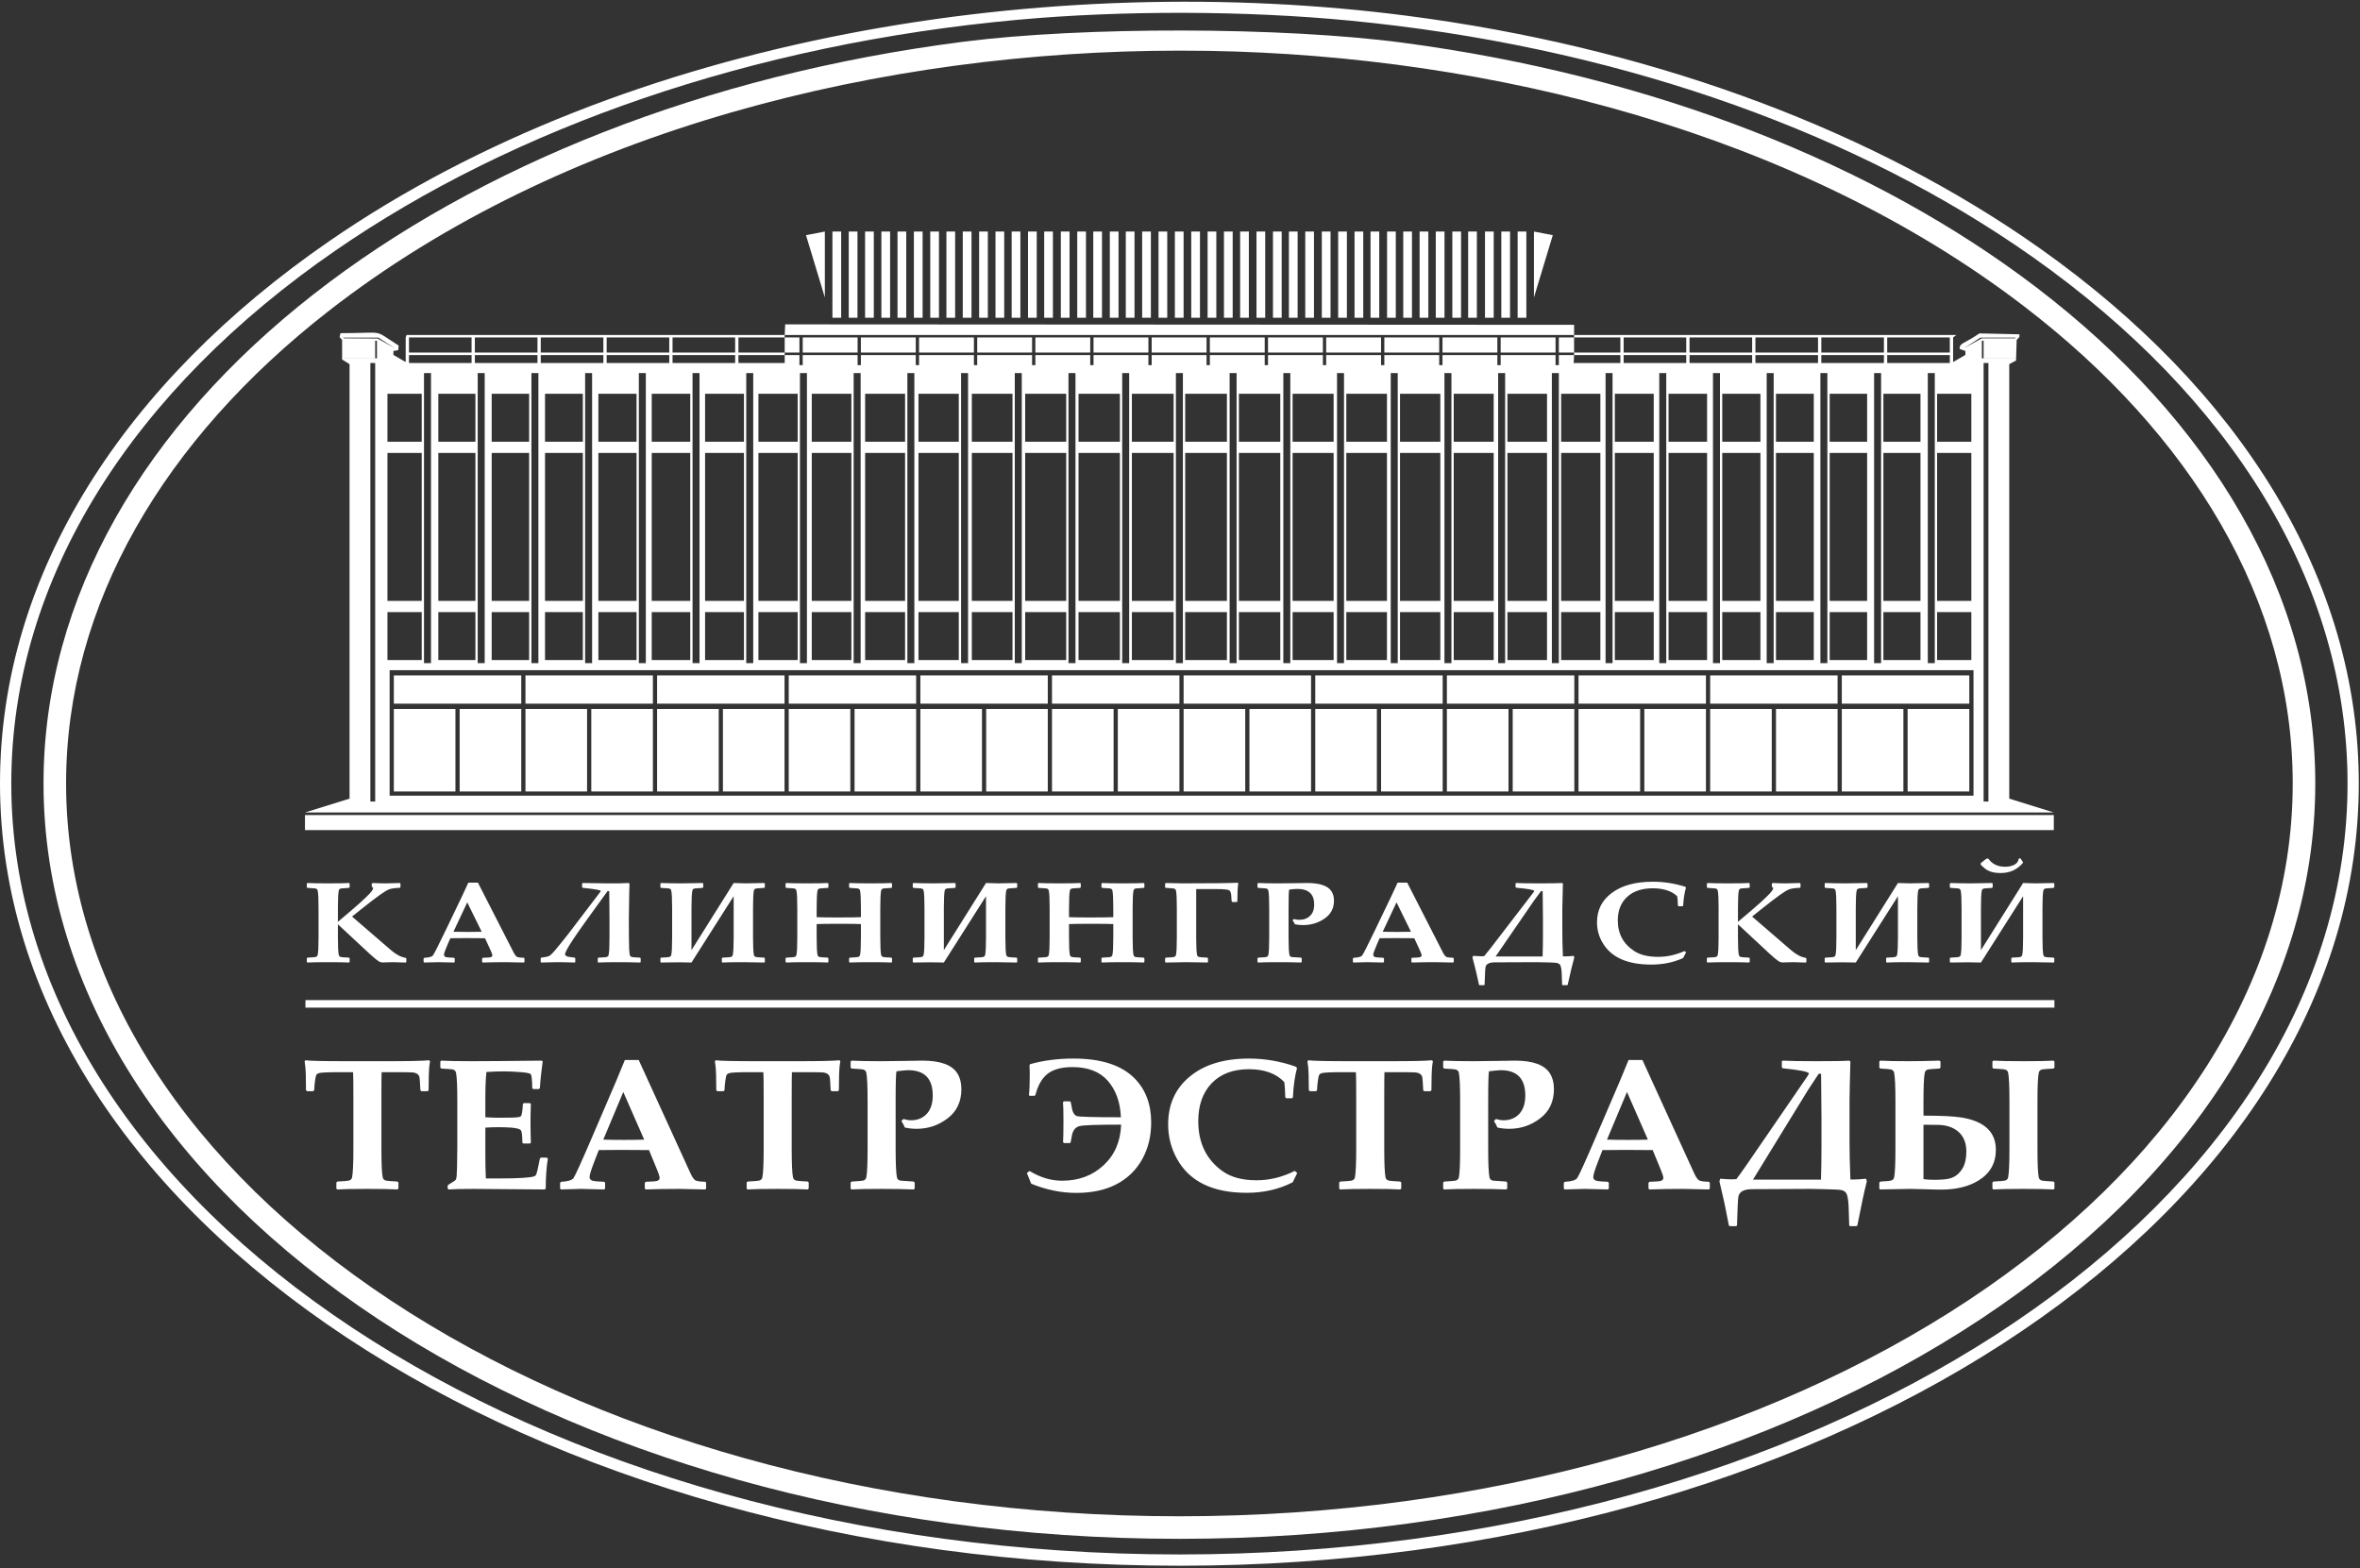
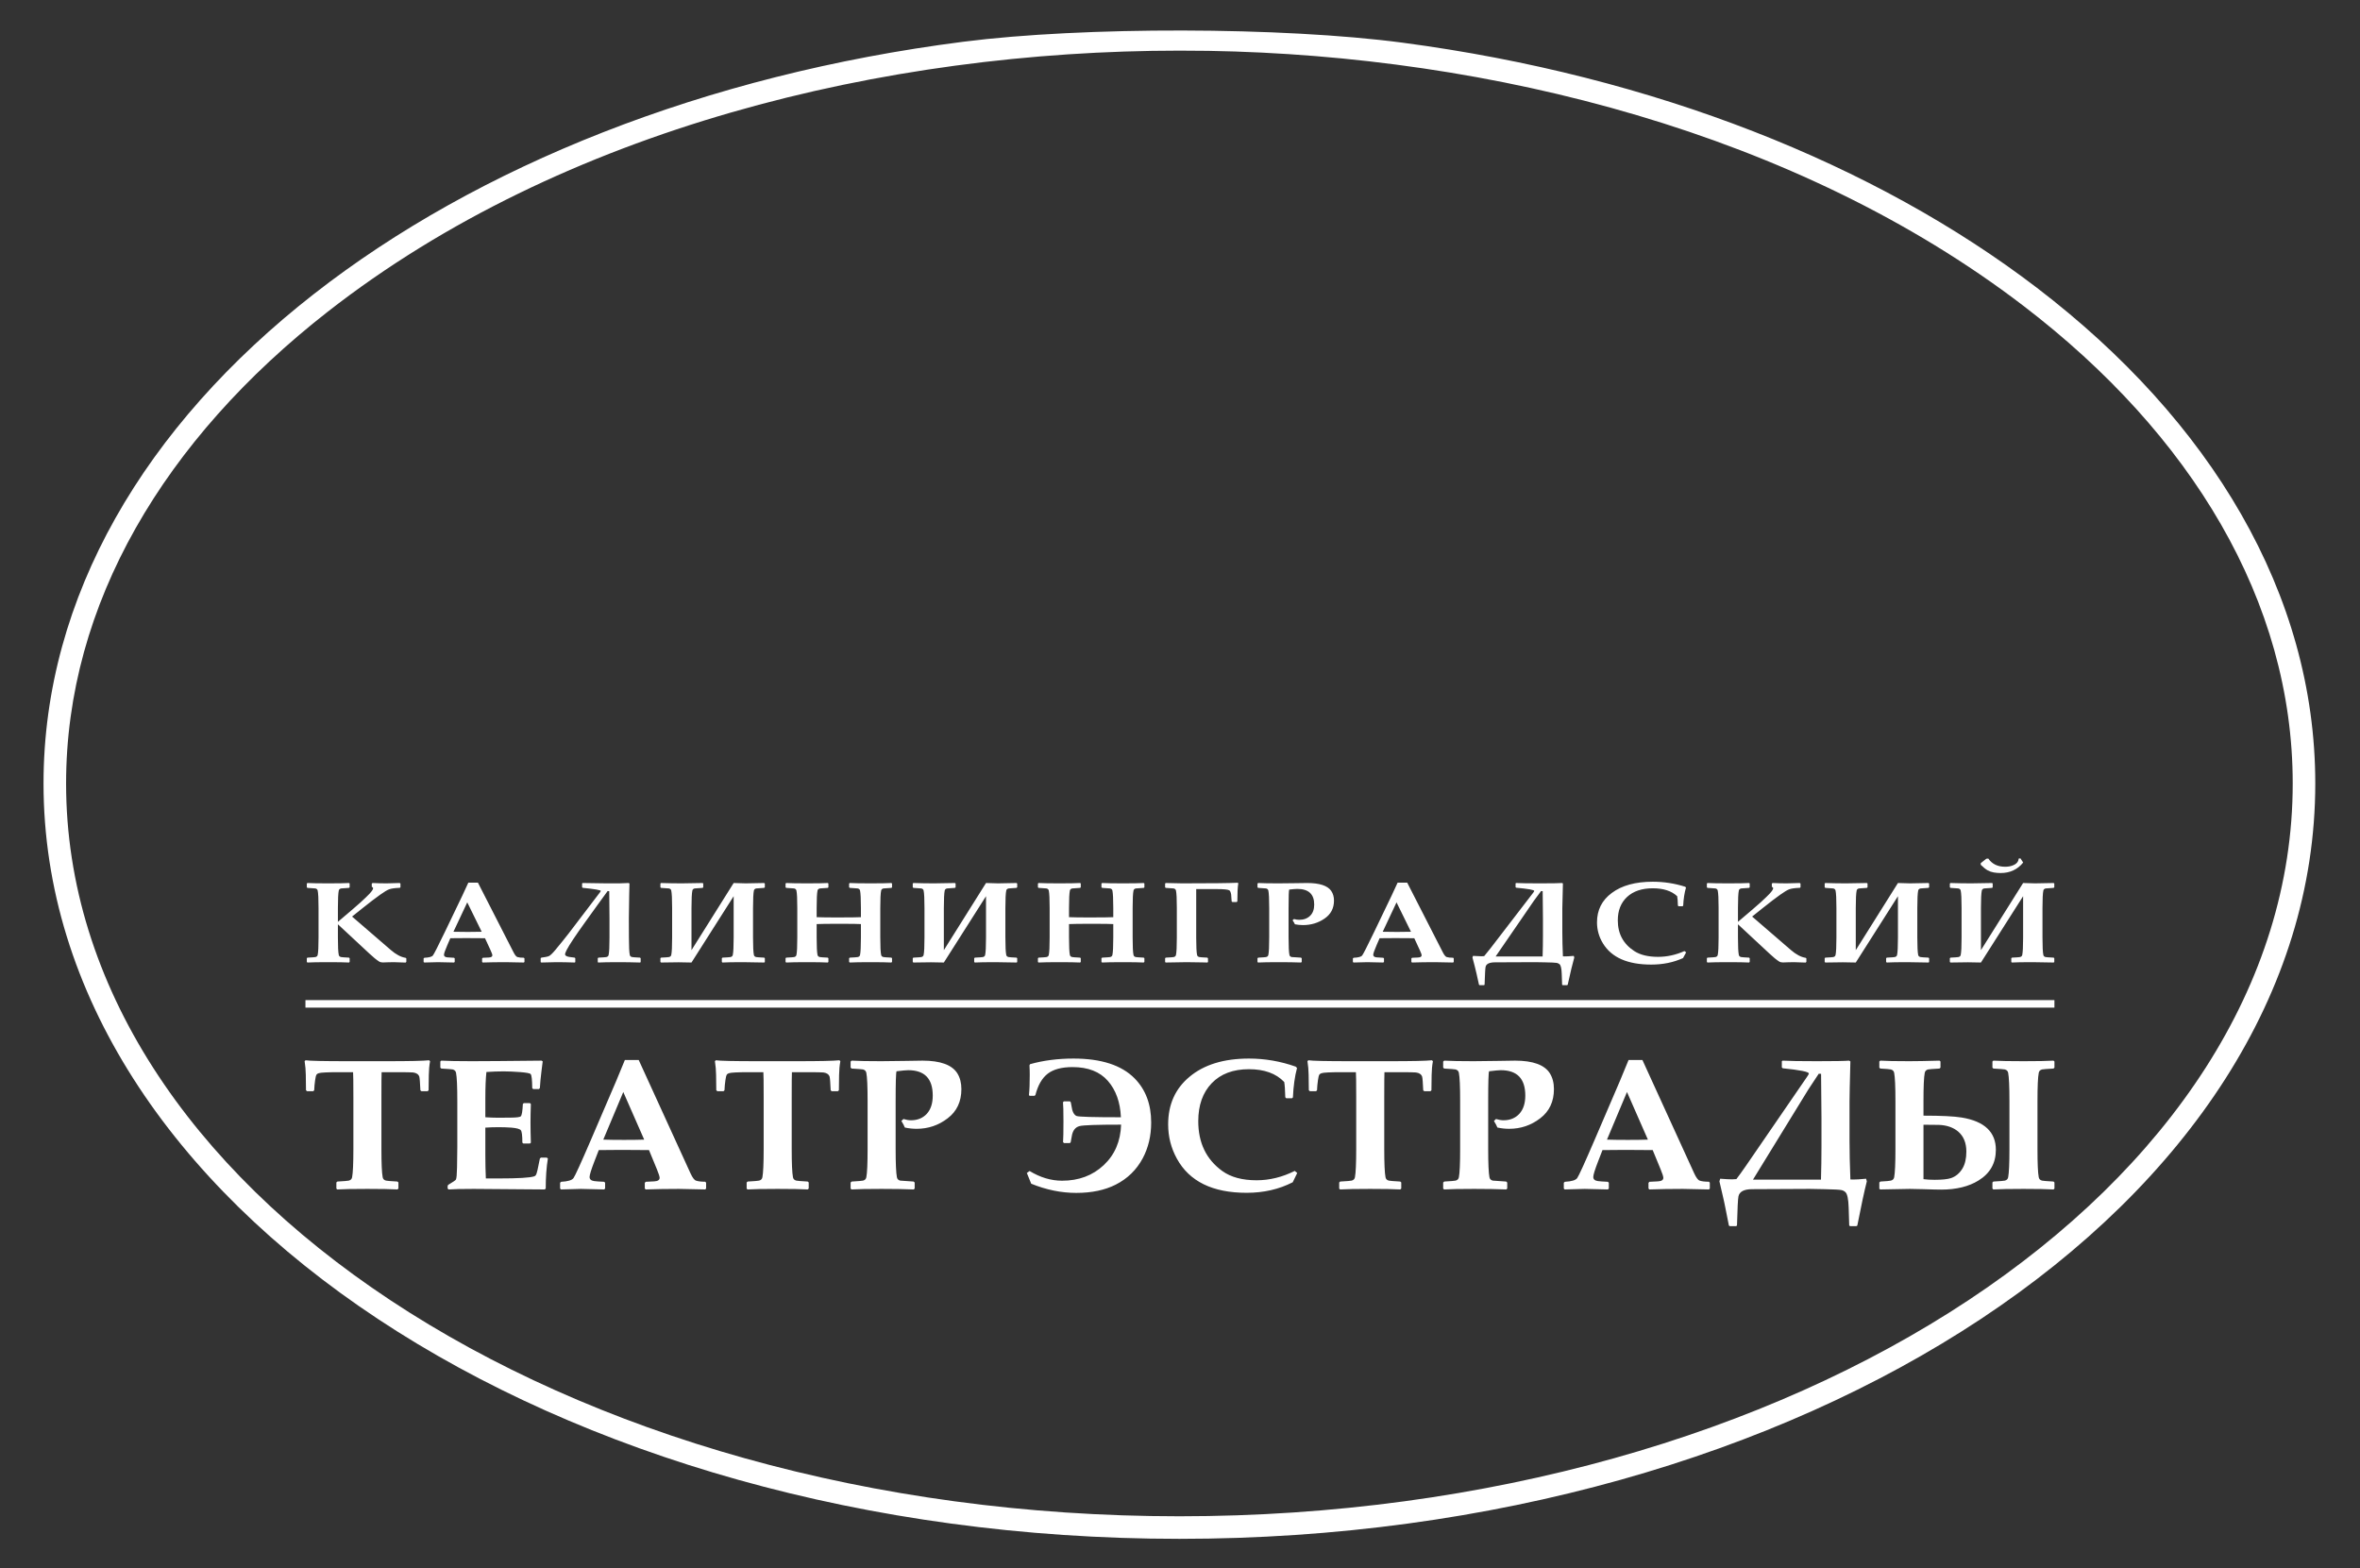
<svg xmlns="http://www.w3.org/2000/svg" width="593" height="394" viewBox="0 0 593 394" fill="none">
  <rect x="0" y="0" width="593" height="394" fill="#333333" stroke="none" />
  <path d="M352.451 10.729C415.594 19.086 471.233 41.28 511.848 72.339C555.409 105.653 581.763 149.175 581.763 196.859C581.763 249.499 549.648 297.069 497.724 331.424C446.143 365.553 374.942 386.662 296.35 386.662C217.758 386.662 146.557 365.553 94.975 331.424C43.052 297.069 10.937 249.499 10.937 196.859C10.937 149.906 36.493 106.986 78.872 73.874C120.031 41.716 177.116 18.8 242.016 10.494C272.126 6.646 322.202 6.73 352.451 10.729ZM303.665 12.777C301.65 12.743 299.211 12.725 296.35 12.725C222.421 12.725 141.296 32.27 82.35 78.325C41.337 110.368 16.606 151.745 16.606 196.859C16.606 247.478 47.748 293.394 98.098 326.707C148.79 360.247 218.879 380.993 296.35 380.993C373.82 380.993 443.91 360.247 494.602 326.707C544.952 293.394 576.094 247.478 576.094 196.859C576.094 151.044 550.584 109.082 508.415 76.835C451.547 33.345 374.588 13.974 303.665 12.777Z" fill="white" />
-   <path d="M255.863 4.959C188.81 11.067 128.989 32.137 84.35 62.909C33.864 97.71 2.835 144.913 2.835 196.859C2.835 250.241 35.603 298.613 88.582 333.667C141.732 368.833 215.187 390.585 296.35 390.585C376.267 390.585 448.715 369.494 501.662 335.273C554.57 301.077 587.972 253.784 589.792 201.385C589.818 200.611 589.839 199.856 589.851 199.125C589.861 198.58 589.866 197.828 589.866 196.859C589.866 195.939 589.861 195.245 589.854 194.779V194.773C589.844 194.106 589.827 193.411 589.804 192.692C588.173 141.706 556.64 95.533 506.318 61.525C462.426 31.861 404.268 11.461 339.174 5.178C312.819 2.634 281.918 2.587 255.863 4.959ZM353.714 3.982C413.519 11.756 466.877 31.452 507.902 59.178C558.965 93.686 590.965 140.649 592.627 192.603C592.649 193.286 592.666 193.996 592.678 194.734C592.692 195.667 592.7 196.376 592.7 196.859C592.7 197.418 592.691 198.193 592.675 199.17C592.661 199.961 592.64 200.729 592.615 201.474C590.761 254.863 556.868 302.959 503.19 337.653C449.808 372.156 376.818 393.419 296.35 393.419C214.626 393.419 140.615 371.486 87.021 336.025C33.255 300.451 0 251.251 0 196.859C0 143.925 31.497 95.91 82.744 60.584C157.793 8.851 264.113 -7.657 353.714 3.982Z" fill="white" />
  <path d="M76.749 251.295H516.218V253.185H76.749V251.295Z" fill="white" />
  <path d="M108.063 266.645C107.861 267.768 107.761 268.937 107.745 270.138L107.694 273.95L107.451 274.184H105.901L105.633 273.974C105.55 272.024 105.457 270.887 105.365 270.551C105.164 269.943 104.645 269.584 103.79 269.475C103.463 269.429 101.922 269.405 99.174 269.405H95.889C95.856 269.943 95.839 272.056 95.839 275.759V288.731C95.839 292.356 95.948 294.71 96.157 295.809C96.241 296.254 96.518 296.534 96.995 296.651C97.238 296.714 98.194 296.792 99.861 296.885L100.112 297.111V298.639L99.861 298.873C98.243 298.78 95.722 298.733 92.303 298.733C88.801 298.733 86.28 298.78 84.746 298.873L84.52 298.663V297.111L84.772 296.885C86.439 296.792 87.394 296.714 87.637 296.651C88.114 296.534 88.391 296.254 88.475 295.809C88.684 294.71 88.793 292.356 88.793 288.731V275.759C88.793 271.994 88.768 269.881 88.717 269.405H85.207C82.283 269.405 80.574 269.491 80.08 269.662C79.82 269.748 79.636 269.865 79.543 269.998C79.393 270.247 79.267 270.73 79.175 271.463C79.058 272.266 78.982 273.101 78.949 273.95L78.706 274.184H77.156L76.888 273.95L76.837 270.044C76.821 268.953 76.728 267.815 76.544 266.645L76.77 266.412C77.734 266.568 81.252 266.645 87.319 266.645H97.263C102.86 266.645 106.379 266.568 107.82 266.412L108.063 266.645ZM137.663 291.101C137.303 293.33 137.127 295.841 137.127 298.639L136.876 298.873L119.038 298.733C116.055 298.733 113.953 298.78 112.73 298.873L112.478 298.639V298L112.604 297.727C113.811 297.01 114.472 296.566 114.564 296.379C114.715 296.09 114.807 295.077 114.841 293.346L114.908 288.224V276.648C114.908 273.022 114.807 270.66 114.59 269.569C114.506 269.124 114.23 268.844 113.76 268.719C113.509 268.664 112.554 268.587 110.887 268.493L110.644 268.267V266.716L110.887 266.505C112.537 266.599 115.092 266.645 118.544 266.645C121.619 266.645 127.467 266.599 136.096 266.505L136.365 266.692L136.046 269.226C135.946 270.029 135.87 270.715 135.82 271.276L135.652 273.404L135.409 273.654H133.985L133.734 273.428C133.717 271.354 133.591 270.177 133.34 269.889C133.164 269.67 132.284 269.507 130.709 269.382C129.125 269.265 127.743 269.202 126.546 269.202C125.121 269.202 123.68 269.257 122.222 269.358C122.046 270.956 121.954 273.178 121.954 276.008V280.733C123.245 280.81 124.291 280.849 125.096 280.849L128.313 280.826C129.821 280.81 130.668 280.701 130.869 280.483C131.128 280.21 131.296 279.181 131.38 277.404L131.623 277.17H133.147L133.39 277.404C133.332 279.103 133.298 280.67 133.298 282.081C133.298 283.625 133.332 285.301 133.39 287.133L133.147 287.335H131.505L131.254 287.109C131.254 285.355 131.128 284.319 130.869 283.991C130.601 283.664 129.813 283.445 128.481 283.336C127.484 283.266 126.42 283.227 125.297 283.227C124.099 283.227 122.985 283.266 121.954 283.336V290.306C121.954 292.301 121.996 294.235 122.08 296.106H125.414C130.198 296.106 133.122 295.934 134.203 295.583C134.387 295.521 134.513 295.435 134.597 295.326C134.756 295.116 134.915 294.663 135.066 293.962L135.652 291.124L135.895 290.875H137.395L137.663 291.101ZM177.426 298.639L177.208 298.873C173.572 298.78 171.385 298.733 170.631 298.733C167.623 298.733 164.825 298.78 162.236 298.873L162.018 298.639V297.205L162.261 296.948L164.398 296.839C165.294 296.792 165.747 296.495 165.747 295.95C165.747 295.63 165.52 294.913 165.059 293.798L163.074 288.98C160.812 288.949 158.508 288.934 156.145 288.934C154.872 288.934 152.978 288.949 150.457 288.98L149.376 291.763C148.555 293.884 148.144 295.209 148.144 295.739C148.144 296.316 148.53 296.659 149.3 296.768C149.728 296.831 150.557 296.893 151.806 296.948L152.048 297.181V298.639L151.806 298.873C148.781 298.78 146.829 298.733 145.966 298.733C145.295 298.733 143.628 298.78 140.981 298.873L140.738 298.663V297.181L141.006 296.948C142.69 296.862 143.729 296.55 144.106 296.012C144.491 295.482 145.941 292.309 148.446 286.494L154.847 271.58C155.324 270.419 156.045 268.68 157.009 266.349H160.494L173.505 294.827C174.007 295.911 174.468 296.519 174.879 296.651C175.415 296.839 176.194 296.932 177.208 296.932L177.426 297.181V298.639ZM161.868 286.353L156.614 274.387L151.588 286.353C152.928 286.4 154.671 286.423 156.815 286.423C158.893 286.423 160.577 286.4 161.868 286.353ZM211.156 266.645C210.955 267.768 210.855 268.937 210.838 270.138L210.788 273.95L210.545 274.184H208.995L208.727 273.974C208.643 272.024 208.551 270.887 208.459 270.551C208.258 269.943 207.738 269.584 206.884 269.475C206.557 269.429 205.015 269.405 202.267 269.405H198.983C198.95 269.943 198.933 272.056 198.933 275.759V288.731C198.933 292.356 199.042 294.71 199.251 295.809C199.335 296.254 199.611 296.534 200.089 296.651C200.332 296.714 201.287 296.792 202.954 296.885L203.205 297.111V298.639L202.954 298.873C201.337 298.78 198.815 298.733 195.397 298.733C191.895 298.733 189.373 298.78 187.84 298.873L187.614 298.663V297.111L187.865 296.885C189.533 296.792 190.487 296.714 190.73 296.651C191.208 296.534 191.485 296.254 191.568 295.809C191.778 294.71 191.887 292.356 191.887 288.731V275.759C191.887 271.994 191.861 269.881 191.811 269.405H188.301C185.377 269.405 183.667 269.491 183.173 269.662C182.913 269.748 182.729 269.865 182.637 269.998C182.486 270.247 182.361 270.73 182.269 271.463C182.151 272.266 182.076 273.101 182.042 273.95L181.799 274.184H180.249L179.981 273.95L179.931 270.044C179.914 268.953 179.822 267.815 179.638 266.645L179.864 266.412C180.828 266.568 184.346 266.645 190.412 266.645H200.357C205.953 266.645 209.473 266.568 210.913 266.412L211.156 266.645ZM241.569 273.654C241.569 276.795 240.422 279.243 238.118 280.997C235.822 282.759 233.225 283.633 230.326 283.633C229.346 283.633 228.357 283.531 227.36 283.313C227.209 282.908 226.925 282.354 226.497 281.668L227.008 281.169C227.703 281.38 228.332 281.489 228.902 281.489C230.552 281.489 231.884 280.943 232.881 279.859C233.878 278.768 234.372 277.24 234.372 275.275C234.372 271.027 232.32 268.906 228.214 268.906C227.72 268.906 226.74 268.992 225.274 269.179C225.123 269.546 225.048 272.032 225.048 276.648V288.731C225.048 292.356 225.156 294.71 225.366 295.809C225.45 296.254 225.726 296.534 226.204 296.651C226.346 296.682 227.469 296.761 229.563 296.885L229.832 297.135V298.639L229.589 298.873C227.352 298.78 224.662 298.733 221.537 298.733C218.018 298.733 215.496 298.78 213.98 298.873L213.737 298.663V297.135L214.005 296.885C215.655 296.792 216.602 296.714 216.854 296.651C217.323 296.534 217.599 296.254 217.683 295.809C217.901 294.71 218.002 292.356 218.002 288.731V276.648C218.002 273.022 217.901 270.66 217.683 269.569C217.599 269.124 217.323 268.844 216.854 268.719C216.602 268.664 215.648 268.587 213.98 268.493L213.737 268.243V266.739L214.005 266.505C215.605 266.599 218.069 266.645 221.395 266.645C222.769 266.645 224.746 266.622 227.335 266.575C229.915 266.529 231.407 266.505 231.8 266.505C236.283 266.505 239.198 267.565 240.539 269.678C241.226 270.777 241.569 272.102 241.569 273.654ZM289.258 282.058C289.258 285.394 288.546 288.396 287.122 291.062C285.572 293.954 283.31 296.153 280.353 297.657C277.613 299.045 274.312 299.739 270.433 299.739C266.671 299.739 262.901 298.967 259.114 297.431L258.016 294.734L258.703 294.235C261.384 295.864 264.107 296.675 266.872 296.675C271.061 296.675 274.547 295.373 277.328 292.769C280.109 290.165 281.567 286.774 281.701 282.588C275.644 282.588 272.159 282.705 271.246 282.954C270.165 283.242 269.519 284.1 269.301 285.535C269.218 286.065 269.134 286.548 269.033 286.993L268.841 287.219H267.366L267.115 286.993C267.182 286.065 267.215 284.311 267.215 281.738C267.215 279.196 267.173 277.607 267.098 276.967L267.316 276.741H268.857L269.058 276.967C269.176 277.607 269.293 278.246 269.427 278.885C269.67 279.719 270.03 280.234 270.508 280.413C271.078 280.631 274.798 280.733 281.651 280.733C281.484 276.944 280.394 273.896 278.375 271.588C276.356 269.281 273.399 268.127 269.502 268.127C266.78 268.127 264.71 268.68 263.278 269.772C261.845 270.871 260.814 272.656 260.169 275.143L259.951 275.346H258.678L258.552 275.12C258.687 273.825 258.745 272.149 258.745 270.091C258.745 269.304 258.728 268.501 258.678 267.698L258.82 267.394C262.18 266.45 265.816 265.983 269.746 265.983C276.7 265.983 281.81 267.643 285.086 270.956C287.868 273.779 289.258 277.474 289.258 282.058ZM325.955 294.734L324.824 297.065C321.372 298.834 317.51 299.715 313.237 299.715C304.691 299.715 298.852 296.854 295.71 291.124C294.252 288.481 293.523 285.605 293.523 282.518C293.523 277.521 295.308 273.545 298.877 270.575C302.53 267.511 307.506 265.983 313.823 265.983C317.837 265.983 321.757 266.661 325.586 268.017L325.905 268.353C325.343 270.458 324.999 272.913 324.874 275.735L324.648 275.961H323.199L322.956 275.712C322.905 273.872 322.822 272.586 322.688 271.876C320.643 269.725 317.686 268.657 313.823 268.657C309.852 268.657 306.735 269.826 304.473 272.173C302.219 274.519 301.088 277.7 301.088 281.715C301.088 287.156 303.099 291.327 307.121 294.235C309.265 295.786 312.139 296.566 315.742 296.566C319.01 296.566 322.21 295.778 325.335 294.211L325.955 294.734ZM360.046 266.645C359.844 267.768 359.744 268.937 359.728 270.138L359.677 273.95L359.434 274.184H357.884L357.616 273.974C357.533 272.024 357.44 270.887 357.348 270.551C357.147 269.943 356.627 269.584 355.773 269.475C355.446 269.429 353.905 269.405 351.156 269.405H347.872C347.839 269.943 347.822 272.056 347.822 275.759V288.731C347.822 292.356 347.931 294.71 348.14 295.809C348.224 296.254 348.501 296.534 348.978 296.651C349.221 296.714 350.176 296.792 351.844 296.885L352.095 297.111V298.639L351.844 298.873C350.226 298.78 347.705 298.733 344.286 298.733C340.784 298.733 338.263 298.78 336.729 298.873L336.503 298.663V297.111L336.754 296.885C338.422 296.792 339.377 296.714 339.619 296.651C340.097 296.534 340.374 296.254 340.457 295.809C340.667 294.71 340.776 292.356 340.776 288.731V275.759C340.776 271.994 340.751 269.881 340.7 269.405H337.19C334.266 269.405 332.557 269.491 332.062 269.662C331.803 269.748 331.619 269.865 331.526 269.998C331.376 270.247 331.25 270.73 331.158 271.463C331.04 272.266 330.965 273.101 330.931 273.95L330.689 274.184H329.139L328.871 273.95L328.82 270.044C328.804 268.953 328.711 267.815 328.527 266.645L328.753 266.412C329.717 266.568 333.235 266.645 339.302 266.645H349.246C354.843 266.645 358.362 266.568 359.803 266.412L360.046 266.645ZM390.459 273.654C390.459 276.795 389.311 279.243 387.007 280.997C384.712 282.759 382.114 283.633 379.215 283.633C378.235 283.633 377.247 283.531 376.249 283.313C376.099 282.908 375.814 282.354 375.387 281.668L375.898 281.169C376.593 281.38 377.221 281.489 377.791 281.489C379.441 281.489 380.773 280.943 381.771 279.859C382.767 278.768 383.262 277.24 383.262 275.275C383.262 271.027 381.209 268.906 377.104 268.906C376.61 268.906 375.629 268.992 374.163 269.179C374.012 269.546 373.937 272.032 373.937 276.648V288.731C373.937 292.356 374.046 294.71 374.255 295.809C374.339 296.254 374.616 296.534 375.093 296.651C375.235 296.682 376.358 296.761 378.453 296.885L378.721 297.135V298.639L378.478 298.873C376.241 298.78 373.551 298.733 370.426 298.733C366.908 298.733 364.386 298.78 362.869 298.873L362.627 298.663V297.135L362.895 296.885C364.545 296.792 365.492 296.714 365.743 296.651C366.212 296.534 366.489 296.254 366.573 295.809C366.791 294.71 366.891 292.356 366.891 288.731V276.648C366.891 273.022 366.791 270.66 366.573 269.569C366.489 269.124 366.212 268.844 365.743 268.719C365.492 268.664 364.537 268.587 362.869 268.493L362.627 268.243V266.739L362.895 266.505C364.494 266.599 366.958 266.645 370.284 266.645C371.658 266.645 373.636 266.622 376.224 266.575C378.804 266.529 380.296 266.505 380.69 266.505C385.172 266.505 388.088 267.565 389.428 269.678C390.115 270.777 390.459 272.102 390.459 273.654ZM429.627 298.639L429.409 298.873C425.773 298.78 423.586 298.733 422.832 298.733C419.824 298.733 417.026 298.78 414.437 298.873L414.219 298.639V297.205L414.462 296.948L416.599 296.839C417.495 296.792 417.948 296.495 417.948 295.95C417.948 295.63 417.721 294.913 417.26 293.798L415.275 288.98C413.013 288.949 410.709 288.934 408.346 288.934C407.073 288.934 405.179 288.949 402.657 288.98L401.577 291.763C400.756 293.884 400.345 295.209 400.345 295.739C400.345 296.316 400.731 296.659 401.501 296.768C401.928 296.831 402.758 296.893 404.007 296.948L404.249 297.181V298.639L404.007 298.873C400.982 298.78 399.03 298.733 398.167 298.733C397.496 298.733 395.829 298.78 393.182 298.873L392.939 298.663V297.181L393.207 296.948C394.891 296.862 395.93 296.55 396.307 296.012C396.692 295.482 398.142 292.309 400.647 286.494L407.048 271.58C407.525 270.419 408.246 268.68 409.21 266.349H412.695L425.706 294.827C426.208 295.911 426.67 296.519 427.08 296.651C427.616 296.839 428.395 296.932 429.409 296.932L429.627 297.181V298.639ZM414.069 286.353L408.815 274.387L403.788 286.353C405.129 286.4 406.872 286.423 409.017 286.423C411.094 286.423 412.778 286.4 414.069 286.353ZM469.08 296.839C468.468 299.208 467.672 302.912 466.692 307.94L466.449 308.096H464.899L464.656 307.94L464.514 303.372C464.447 301.267 464.179 299.996 463.701 299.552C463.408 299.279 463.072 299.107 462.696 299.029C462.151 298.92 460.735 298.85 458.448 298.803L454.762 298.733L440.209 298.803C438.214 298.819 437.083 299.419 436.824 300.604C436.69 301.212 436.572 303.66 436.455 307.94L436.212 308.096H434.662L434.419 307.94L433.531 303.457C433.355 302.529 433.137 301.547 432.894 300.51L432.04 296.839L432.233 296.176C433.606 296.285 434.612 296.332 435.249 296.332C435.483 296.332 435.835 296.308 436.304 296.269C436.991 295.365 437.771 294.289 438.642 293.027L454.074 270.551C454.343 270.169 454.485 269.904 454.519 269.748C454.519 269.312 452.332 268.867 447.967 268.423L447.724 268.22V266.645L447.942 266.505C449.483 266.599 452.34 266.645 456.529 266.645C460.852 266.645 463.55 266.599 464.631 266.505L464.949 266.692C464.807 272.017 464.731 275.377 464.731 276.764V286.579C464.731 289.464 464.807 292.714 464.949 296.355L465.636 296.379C466.273 296.394 467.362 296.324 468.904 296.176L469.08 296.839ZM457.685 287.928V281.013L457.585 269.818L456.998 269.795C456.412 270.66 455.541 271.97 454.401 273.724L440.476 296.402H457.56C457.643 293.619 457.685 290.789 457.685 287.928ZM516.224 298.639L516.006 298.873C514.372 298.78 511.842 298.733 508.423 298.733C505.022 298.733 502.5 298.78 500.858 298.873L500.64 298.639V297.111L500.883 296.885C502.559 296.792 503.514 296.714 503.757 296.651C504.235 296.534 504.511 296.254 504.595 295.809C504.804 294.71 504.913 292.356 504.913 288.731V276.648C504.913 273.022 504.804 270.66 504.595 269.569C504.511 269.124 504.235 268.844 503.757 268.719C503.514 268.664 502.559 268.587 500.883 268.493L500.64 268.267V266.716L500.883 266.505C502.458 266.599 504.98 266.645 508.449 266.645C511.901 266.645 514.414 266.599 515.981 266.505L516.224 266.716V268.267L515.981 268.493C514.313 268.587 513.358 268.664 513.107 268.719C512.638 268.844 512.362 269.124 512.277 269.569C512.06 270.66 511.959 273.022 511.959 276.648V288.731C511.959 292.356 512.06 294.71 512.277 295.809C512.362 296.254 512.638 296.534 513.107 296.651C513.358 296.714 514.313 296.792 515.981 296.885L516.224 297.111V298.639ZM501.503 288.91C501.503 292.262 500.054 294.827 497.155 296.613C494.683 298.148 491.541 298.912 487.729 298.912C486.958 298.912 485.467 298.881 483.238 298.803C481.898 298.756 480.767 298.733 479.854 298.733C479.209 298.733 476.754 298.78 472.465 298.873L472.222 298.709V297.111L472.49 296.885C473.947 296.807 474.819 296.729 475.112 296.651C475.589 296.534 475.866 296.254 475.95 295.809C476.159 294.71 476.268 292.356 476.268 288.731V276.648C476.268 273.022 476.159 270.66 475.95 269.569C475.866 269.124 475.589 268.844 475.112 268.719C474.835 268.649 473.956 268.571 472.465 268.493L472.222 268.267V266.716L472.465 266.505C473.872 266.599 476.293 266.645 479.728 266.645C481.513 266.645 484.051 266.599 487.336 266.505L487.587 266.716V268.267L487.336 268.493C485.668 268.587 484.714 268.664 484.462 268.719C483.993 268.844 483.716 269.124 483.633 269.569C483.415 270.66 483.314 273.022 483.314 276.648V280.327C487.78 280.327 490.989 280.483 492.932 280.802C498.646 281.746 501.503 284.451 501.503 288.91ZM494.088 289.347C494.088 287.172 493.401 285.496 492.027 284.319C490.796 283.289 489.196 282.728 487.218 282.65C486.397 282.627 485.098 282.611 483.314 282.611V296.285C484.085 296.394 485.015 296.449 486.112 296.449C487.972 296.449 489.33 296.308 490.185 296.035C491.416 295.63 492.396 294.804 493.133 293.572C493.77 292.488 494.088 291.085 494.088 289.347Z" fill="white" />
  <path d="M102.098 241.691L101.912 241.864C100.229 241.797 99.244 241.763 98.961 241.763C98.405 241.763 97.902 241.772 97.451 241.792C96.785 241.821 96.362 241.835 96.178 241.835C95.807 241.835 95.489 241.749 95.229 241.58C94.598 241.176 93.787 240.512 92.804 239.593L84.906 232.246V235.59C84.906 237.827 84.981 239.28 85.126 239.959C85.183 240.233 85.374 240.406 85.704 240.478C85.872 240.517 86.532 240.565 87.689 240.623L87.856 240.762V241.705L87.706 241.85C86.572 241.792 84.83 241.763 82.481 241.763C80.051 241.763 78.309 241.792 77.262 241.85L77.094 241.72V240.762L77.262 240.623C78.413 240.565 79.073 240.517 79.246 240.478C79.57 240.406 79.761 240.233 79.82 239.959C79.97 239.28 80.039 237.827 80.039 235.59V228.132C80.039 225.894 79.97 224.436 79.82 223.763C79.761 223.489 79.57 223.316 79.246 223.238C79.073 223.205 78.413 223.157 77.262 223.099L77.094 222.959V222.002L77.262 221.872C78.344 221.93 80.085 221.959 82.481 221.959C84.934 221.959 86.676 221.93 87.706 221.872L87.856 222.002V222.959L87.689 223.099C86.532 223.157 85.872 223.205 85.704 223.238C85.374 223.316 85.183 223.489 85.126 223.763C84.981 224.436 84.906 225.894 84.906 228.132V231.63C85.461 231.149 86.671 230.119 88.534 228.541C89.517 227.704 90.212 227.097 90.617 226.722C91.728 225.697 92.469 224.985 92.839 224.581C93.452 223.922 93.753 223.455 93.753 223.185C93.753 223.07 93.707 222.993 93.603 222.945L93.418 222.815V222.016L93.62 221.872C94.864 221.93 96.027 221.959 97.109 221.959C97.856 221.959 98.967 221.93 100.436 221.872L100.622 222.016V222.959L100.454 223.085C99.233 223.123 98.33 223.248 97.758 223.464C97.283 223.642 96.536 224.095 95.518 224.817C94.39 225.62 92.931 226.731 91.143 228.16C90.478 228.704 89.587 229.421 88.464 230.302L98.163 238.674C99.5 239.834 100.755 240.498 101.941 240.676L102.098 240.82V241.691ZM131.782 241.705L131.632 241.85C129.12 241.792 127.61 241.763 127.089 241.763C125.012 241.763 123.079 241.792 121.291 241.85L121.141 241.705V240.82L121.309 240.661L122.784 240.594C123.404 240.565 123.716 240.382 123.716 240.045C123.716 239.848 123.56 239.405 123.241 238.717L121.87 235.744C120.308 235.724 118.716 235.715 117.085 235.715C116.205 235.715 114.897 235.724 113.155 235.744L112.409 237.462C111.842 238.77 111.558 239.588 111.558 239.915C111.558 240.271 111.825 240.483 112.357 240.551C112.652 240.589 113.225 240.628 114.087 240.661L114.255 240.806V241.705L114.087 241.85C111.998 241.792 110.65 241.763 110.054 241.763C109.591 241.763 108.439 241.792 106.611 241.85L106.443 241.72V240.806L106.628 240.661C107.791 240.608 108.509 240.416 108.769 240.084C109.036 239.756 110.036 237.798 111.766 234.209L116.188 225.004C116.517 224.287 117.015 223.214 117.68 221.776H120.087L129.074 239.352C129.421 240.021 129.74 240.396 130.023 240.478C130.393 240.594 130.931 240.651 131.632 240.651L131.782 240.806V241.705ZM121.037 234.122L117.408 226.736L113.936 234.122C114.862 234.151 116.066 234.165 117.547 234.165C118.983 234.165 120.145 234.151 121.037 234.122ZM160.981 241.749L160.831 241.85C158.887 241.792 157.087 241.763 155.438 241.763C153.065 241.763 151.369 241.792 150.352 241.85L150.201 241.749V240.762L150.369 240.623C151.52 240.565 152.18 240.517 152.354 240.478C152.678 240.406 152.874 240.233 152.926 239.959C153.077 239.28 153.146 237.827 153.146 235.59V230.826L153.083 223.917L152.672 223.903C152.076 224.711 151.208 225.909 150.062 227.497L147.048 231.683C144.605 235.075 143.055 237.409 142.401 238.674C142.117 239.232 141.978 239.598 141.978 239.776C141.978 240.093 142.314 240.315 142.997 240.44C143.483 240.521 143.946 240.584 144.386 240.623L144.553 240.762V241.749L144.386 241.85C142.736 241.792 141.197 241.763 139.773 241.763C139.016 241.763 137.766 241.792 136.029 241.85L135.856 241.749V240.762L136.029 240.623L137.112 240.454C137.442 240.396 137.708 240.325 137.911 240.243C138.257 240.089 138.784 239.598 139.484 238.761C140.885 237.076 142.03 235.662 142.91 234.517L150.809 224.143C150.901 224.018 150.953 223.931 150.965 223.873C150.965 223.647 149.455 223.388 146.434 223.085L146.266 222.959V221.959L146.434 221.872C146.978 221.901 148.951 221.93 152.354 221.959C155.073 221.978 156.942 221.949 157.949 221.872L158.169 221.987C158.157 222.286 158.134 223.238 158.099 224.845C158.042 227.198 158.013 229.19 158.013 230.826L158.03 235.59C158.03 237.827 158.105 239.28 158.25 239.959C158.308 240.233 158.499 240.406 158.828 240.478C158.996 240.517 159.656 240.565 160.813 240.623L160.981 240.762V241.749ZM192.182 241.749L192.009 241.85C189.671 241.792 187.906 241.763 186.72 241.763C184.301 241.763 182.577 241.792 181.535 241.85L181.379 241.72V240.762L181.552 240.623C182.727 240.565 183.393 240.517 183.549 240.478C183.878 240.406 184.07 240.233 184.127 239.959C184.272 239.28 184.347 237.827 184.347 235.59V225.187L173.752 241.85C172.589 241.811 171.501 241.792 170.5 241.792C169.864 241.792 168.4 241.811 166.108 241.85L165.94 241.72V240.762L166.108 240.623C167.26 240.565 167.919 240.517 168.093 240.478C168.417 240.406 168.608 240.233 168.666 239.959C168.816 239.28 168.886 237.827 168.886 235.59V228.132C168.886 225.894 168.816 224.436 168.666 223.763C168.608 223.489 168.417 223.316 168.093 223.238C167.919 223.205 167.26 223.157 166.108 223.099L165.94 222.959V222.002L166.091 221.872C167.844 221.93 169.586 221.959 171.328 221.959C172.479 221.959 174.221 221.93 176.553 221.872L176.703 222.002V222.959L176.535 223.099C175.378 223.157 174.719 223.205 174.551 223.238C174.221 223.316 174.03 223.489 173.972 223.763C173.827 224.436 173.752 225.894 173.752 228.132V238.746L184.347 221.872C185.829 221.93 186.836 221.959 187.368 221.959C187.75 221.959 189.3 221.93 192.009 221.872L192.182 222.002V222.959L191.991 223.099C190.839 223.157 190.18 223.205 190.012 223.238C189.682 223.316 189.491 223.489 189.434 223.763C189.289 224.436 189.214 225.894 189.214 228.132V235.59C189.214 237.827 189.289 239.28 189.434 239.959C189.491 240.233 189.682 240.406 190.012 240.478C190.169 240.517 190.834 240.565 192.009 240.623L192.182 240.762V241.749ZM224.142 241.705L223.968 241.85C222.851 241.792 221.109 241.763 218.749 241.763C216.33 241.763 214.588 241.792 213.529 241.85L213.356 241.72V240.762L213.541 240.623C214.698 240.565 215.358 240.517 215.525 240.478C215.855 240.406 216.046 240.233 216.104 239.959C216.249 239.28 216.324 237.827 216.324 235.59V232.193C215.745 232.145 213.917 232.121 210.833 232.121C207.986 232.121 206.105 232.145 205.202 232.193V235.59C205.202 237.827 205.278 239.28 205.422 239.959C205.48 240.233 205.671 240.406 206.001 240.478C206.169 240.517 206.828 240.565 207.986 240.623L208.153 240.762V241.705L208.003 241.85C206.869 241.792 205.127 241.763 202.778 241.763C200.348 241.763 198.606 241.792 197.559 241.85L197.39 241.72V240.762L197.559 240.623C198.71 240.565 199.369 240.517 199.543 240.478C199.867 240.406 200.058 240.233 200.116 239.959C200.267 239.28 200.336 237.827 200.336 235.59V228.132C200.336 225.894 200.267 224.436 200.116 223.763C200.058 223.489 199.867 223.316 199.543 223.238C199.369 223.205 198.71 223.157 197.559 223.099L197.39 222.959V222.002L197.559 221.872C198.64 221.93 200.382 221.959 202.778 221.959C205.231 221.959 206.973 221.93 208.003 221.872L208.153 222.002V222.974L207.986 223.099C206.828 223.157 206.169 223.205 206.001 223.238C205.671 223.316 205.48 223.489 205.422 223.763C205.278 224.436 205.202 225.894 205.202 228.132V230.456C206.4 230.504 208.049 230.528 210.155 230.528C213.454 230.528 215.508 230.504 216.324 230.456V228.132C216.324 225.894 216.249 224.436 216.104 223.763C216.046 223.489 215.855 223.316 215.525 223.238C215.358 223.205 214.698 223.157 213.541 223.099L213.356 222.959V222.002L213.529 221.872C214.623 221.93 216.364 221.959 218.749 221.959C221.214 221.959 222.955 221.93 223.968 221.872L224.142 222.002V222.974L223.985 223.099C222.811 223.157 222.145 223.205 221.989 223.238C221.659 223.316 221.468 223.489 221.41 223.763C221.26 224.436 221.191 225.894 221.191 228.132V235.59C221.191 237.827 221.26 239.28 221.41 239.959C221.468 240.233 221.659 240.406 221.989 240.478C222.157 240.517 222.816 240.565 223.968 240.623L224.142 240.762V241.705ZM255.592 241.749L255.418 241.85C253.08 241.792 251.316 241.763 250.129 241.763C247.711 241.763 245.986 241.792 244.945 241.85L244.788 241.72V240.762L244.962 240.623C246.137 240.565 246.802 240.517 246.958 240.478C247.288 240.406 247.479 240.233 247.537 239.959C247.682 239.28 247.757 237.827 247.757 235.59V225.187L237.162 241.85C235.999 241.811 234.911 241.792 233.909 241.792C233.273 241.792 231.809 241.811 229.518 241.85L229.35 241.72V240.762L229.518 240.623C230.669 240.565 231.329 240.517 231.502 240.478C231.826 240.406 232.017 240.233 232.076 239.959C232.226 239.28 232.295 237.827 232.295 235.59V228.132C232.295 225.894 232.226 224.436 232.076 223.763C232.017 223.489 231.826 223.316 231.502 223.238C231.329 223.205 230.669 223.157 229.518 223.099L229.35 222.959V222.002L229.5 221.872C231.254 221.93 232.995 221.959 234.737 221.959C235.888 221.959 237.63 221.93 239.962 221.872L240.112 222.002V222.959L239.945 223.099C238.788 223.157 238.128 223.205 237.96 223.238C237.63 223.316 237.439 223.489 237.382 223.763C237.236 224.436 237.162 225.894 237.162 228.132V238.746L247.757 221.872C249.238 221.93 250.245 221.959 250.777 221.959C251.159 221.959 252.71 221.93 255.418 221.872L255.592 222.002V222.959L255.401 223.099C254.249 223.157 253.589 223.205 253.422 223.238C253.092 223.316 252.901 223.489 252.843 223.763C252.699 224.436 252.623 225.894 252.623 228.132V235.59C252.623 237.827 252.699 239.28 252.843 239.959C252.901 240.233 253.092 240.406 253.422 240.478C253.578 240.517 254.244 240.565 255.418 240.623L255.592 240.762V241.749ZM287.551 241.705L287.377 241.85C286.26 241.792 284.519 241.763 282.158 241.763C279.739 241.763 277.998 241.792 276.939 241.85L276.765 241.72V240.762L276.95 240.623C278.108 240.565 278.767 240.517 278.935 240.478C279.265 240.406 279.456 240.233 279.514 239.959C279.658 239.28 279.734 237.827 279.734 235.59V232.193C279.155 232.145 277.326 232.121 274.242 232.121C271.395 232.121 269.514 232.145 268.612 232.193V235.59C268.612 237.827 268.687 239.28 268.832 239.959C268.89 240.233 269.081 240.406 269.41 240.478C269.578 240.517 270.238 240.565 271.395 240.623L271.563 240.762V241.705L271.412 241.85C270.278 241.792 268.536 241.763 266.187 241.763C263.757 241.763 262.015 241.792 260.968 241.85L260.8 241.72V240.762L260.968 240.623C262.119 240.565 262.779 240.517 262.952 240.478C263.277 240.406 263.468 240.233 263.526 239.959C263.676 239.28 263.745 237.827 263.745 235.59V228.132C263.745 225.894 263.676 224.436 263.526 223.763C263.468 223.489 263.277 223.316 262.952 223.238C262.779 223.205 262.119 223.157 260.968 223.099L260.8 222.959V222.002L260.968 221.872C262.05 221.93 263.791 221.959 266.187 221.959C268.641 221.959 270.382 221.93 271.412 221.872L271.563 222.002V222.974L271.395 223.099C270.238 223.157 269.578 223.205 269.41 223.238C269.081 223.316 268.89 223.489 268.832 223.763C268.687 224.436 268.612 225.894 268.612 228.132V230.456C269.81 230.504 271.459 230.528 273.565 230.528C276.863 230.528 278.918 230.504 279.734 230.456V228.132C279.734 225.894 279.658 224.436 279.514 223.763C279.456 223.489 279.265 223.316 278.935 223.238C278.767 223.205 278.108 223.157 276.95 223.099L276.765 222.959V222.002L276.939 221.872C278.032 221.93 279.774 221.959 282.158 221.959C284.623 221.959 286.365 221.93 287.377 221.872L287.551 222.002V222.974L287.395 223.099C286.22 223.157 285.555 223.205 285.398 223.238C285.069 223.316 284.878 223.489 284.82 223.763C284.669 224.436 284.6 225.894 284.6 228.132V235.59C284.6 237.827 284.669 239.28 284.82 239.959C284.878 240.233 285.069 240.406 285.398 240.478C285.566 240.517 286.226 240.565 287.377 240.623L287.551 240.762V241.705ZM311.149 221.944C310.993 222.815 310.911 224.34 310.911 226.51L310.726 226.65H309.656L309.488 226.51C309.476 226.453 309.459 226.265 309.436 225.947C309.396 225.259 309.366 224.87 309.355 224.778C309.262 224.206 309.106 223.845 308.88 223.705C308.539 223.498 307.451 223.397 305.605 223.397H300.571V235.59C300.571 237.827 300.646 239.28 300.791 239.959C300.849 240.233 301.04 240.406 301.37 240.478C301.538 240.517 302.197 240.565 303.354 240.623L303.522 240.762L303.54 241.72L303.383 241.85C303.227 241.85 302.799 241.84 302.099 241.821C300.299 241.782 298.986 241.763 298.147 241.763C297.03 241.763 295.282 241.792 292.909 241.85L292.759 241.72V240.762L292.927 240.623C294.079 240.565 294.738 240.517 294.912 240.478C295.236 240.406 295.427 240.233 295.485 239.959C295.635 239.28 295.704 237.827 295.704 235.59V228.132C295.704 225.894 295.635 224.436 295.485 223.763C295.427 223.489 295.236 223.316 294.912 223.238C294.738 223.205 294.079 223.157 292.927 223.099L292.759 222.959V222.002L292.927 221.872L297.047 221.959C304.338 221.959 308.984 221.906 310.998 221.804L311.149 221.944ZM335.192 226.284C335.192 228.223 334.399 229.734 332.808 230.817C331.222 231.904 329.429 232.443 327.426 232.443C326.75 232.443 326.066 232.38 325.378 232.246C325.274 231.996 325.077 231.654 324.782 231.231L325.135 230.923C325.615 231.053 326.049 231.12 326.443 231.12C327.583 231.12 328.503 230.783 329.191 230.114C329.88 229.441 330.221 228.498 330.221 227.285C330.221 224.662 328.803 223.354 325.968 223.354C325.627 223.354 324.949 223.407 323.937 223.522C323.833 223.748 323.781 225.283 323.781 228.132V235.59C323.781 237.827 323.856 239.28 324.001 239.959C324.059 240.233 324.25 240.406 324.579 240.478C324.678 240.498 325.453 240.546 326.9 240.623L327.085 240.777V241.705L326.917 241.85C325.372 241.792 323.515 241.763 321.357 241.763C318.926 241.763 317.184 241.792 316.137 241.85L315.969 241.72V240.777L316.155 240.623C317.294 240.565 317.948 240.517 318.122 240.478C318.446 240.406 318.637 240.233 318.695 239.959C318.845 239.28 318.914 237.827 318.914 235.59V228.132C318.914 225.894 318.845 224.436 318.695 223.763C318.637 223.489 318.446 223.316 318.122 223.238C317.948 223.205 317.288 223.157 316.137 223.099L315.969 222.945V222.016L316.155 221.872C317.259 221.93 318.961 221.959 321.258 221.959C322.207 221.959 323.572 221.944 325.361 221.915C327.143 221.886 328.173 221.872 328.445 221.872C331.541 221.872 333.554 222.526 334.48 223.83C334.955 224.509 335.192 225.327 335.192 226.284ZM365.282 241.705L365.132 241.85C362.62 241.792 361.11 241.763 360.589 241.763C358.512 241.763 356.579 241.792 354.791 241.85L354.641 241.705V240.82L354.809 240.661L356.284 240.594C356.904 240.565 357.216 240.382 357.216 240.045C357.216 239.848 357.06 239.405 356.741 238.717L355.37 235.744C353.808 235.724 352.216 235.715 350.585 235.715C349.705 235.715 348.397 235.724 346.655 235.744L345.909 237.462C345.342 238.77 345.058 239.588 345.058 239.915C345.058 240.271 345.325 240.483 345.857 240.551C346.152 240.589 346.725 240.628 347.587 240.661L347.755 240.806V241.705L347.587 241.85C345.498 241.792 344.15 241.763 343.554 241.763C343.091 241.763 341.939 241.792 340.111 241.85L339.943 241.72V240.806L340.128 240.661C341.291 240.608 342.009 240.416 342.269 240.084C342.536 239.756 343.536 237.798 345.266 234.209L349.688 225.004C350.017 224.287 350.515 223.214 351.181 221.776H353.588L362.574 239.352C362.922 240.021 363.24 240.396 363.523 240.478C363.893 240.594 364.432 240.651 365.132 240.651L365.282 240.806V241.705ZM354.537 234.122L350.908 226.736L347.437 234.122C348.362 234.151 349.566 234.165 351.047 234.165C352.483 234.165 353.645 234.151 354.537 234.122ZM395.569 240.594C395.147 242.057 394.597 244.342 393.92 247.445L393.752 247.542H392.682L392.514 247.445L392.415 244.626C392.369 243.327 392.184 242.542 391.854 242.268C391.652 242.1 391.42 241.994 391.16 241.946C390.784 241.879 389.806 241.835 388.226 241.806L385.68 241.763L375.629 241.806C374.252 241.816 373.47 242.186 373.291 242.918C373.199 243.293 373.118 244.804 373.036 247.445L372.869 247.542H371.798L371.63 247.445L371.017 244.679C370.895 244.106 370.745 243.5 370.577 242.86L369.987 240.594L370.12 240.185C371.069 240.252 371.763 240.281 372.203 240.281C372.365 240.281 372.608 240.267 372.932 240.243C373.407 239.684 373.945 239.021 374.547 238.241L385.205 224.369C385.391 224.133 385.489 223.97 385.512 223.873C385.512 223.604 384.002 223.33 380.987 223.056L380.819 222.93V221.959L380.97 221.872C382.034 221.93 384.008 221.959 386.901 221.959C389.887 221.959 391.75 221.93 392.497 221.872L392.716 221.987C392.618 225.274 392.566 227.347 392.566 228.204V234.262C392.566 236.042 392.618 238.048 392.716 240.295L393.191 240.31C393.631 240.32 394.383 240.276 395.447 240.185L395.569 240.594ZM387.699 235.094V230.826L387.63 223.917L387.225 223.903C386.82 224.437 386.218 225.245 385.431 226.327L375.814 240.325H387.613C387.67 238.607 387.699 236.86 387.699 235.094ZM423.68 239.295L422.899 240.733C420.515 241.825 417.848 242.369 414.896 242.369C408.994 242.369 404.961 240.603 402.791 237.067C401.784 235.436 401.28 233.66 401.28 231.755C401.28 228.671 402.513 226.217 404.978 224.384C407.501 222.493 410.938 221.549 415.301 221.549C418.073 221.549 420.781 221.968 423.425 222.805L423.645 223.012C423.258 224.311 423.021 225.827 422.934 227.569L422.777 227.708H421.776L421.609 227.554C421.574 226.419 421.516 225.625 421.423 225.187C420.011 223.859 417.969 223.2 415.301 223.2C412.559 223.2 410.406 223.922 408.844 225.37C407.287 226.818 406.506 228.781 406.506 231.259C406.506 234.618 407.895 237.192 410.672 238.987C412.153 239.944 414.138 240.425 416.626 240.425C418.883 240.425 421.094 239.939 423.252 238.972L423.68 239.295ZM453.892 241.691L453.707 241.864C452.023 241.797 451.039 241.763 450.756 241.763C450.2 241.763 449.697 241.772 449.245 241.792C448.58 241.821 448.157 241.835 447.972 241.835C447.602 241.835 447.284 241.749 447.023 241.58C446.393 241.176 445.582 240.512 444.599 239.593L436.7 232.246V235.59C436.7 237.827 436.775 239.28 436.92 239.959C436.978 240.233 437.169 240.406 437.499 240.478C437.667 240.517 438.326 240.565 439.483 240.623L439.651 240.762V241.705L439.501 241.85C438.367 241.792 436.625 241.763 434.276 241.763C431.845 241.763 430.104 241.792 429.056 241.85L428.888 241.72V240.762L429.056 240.623C430.207 240.565 430.867 240.517 431.041 240.478C431.365 240.406 431.556 240.233 431.614 239.959C431.764 239.28 431.833 237.827 431.833 235.59V228.132C431.833 225.894 431.764 224.436 431.614 223.763C431.556 223.489 431.365 223.316 431.041 223.238C430.867 223.205 430.207 223.157 429.056 223.099L428.888 222.959V222.002L429.056 221.872C430.138 221.93 431.88 221.959 434.276 221.959C436.729 221.959 438.471 221.93 439.501 221.872L439.651 222.002V222.959L439.483 223.099C438.326 223.157 437.667 223.205 437.499 223.238C437.169 223.316 436.978 223.489 436.92 223.763C436.775 224.436 436.7 225.894 436.7 228.132V231.63C437.256 231.149 438.465 230.119 440.328 228.541C441.312 227.704 442.006 227.097 442.412 226.722C443.522 225.697 444.263 224.985 444.634 224.581C445.247 223.922 445.548 223.455 445.548 223.185C445.548 223.07 445.501 222.993 445.397 222.945L445.212 222.815V222.016L445.414 221.872C446.659 221.93 447.822 221.959 448.904 221.959C449.65 221.959 450.761 221.93 452.231 221.872L452.416 222.016V222.959L452.249 223.085C451.028 223.123 450.125 223.248 449.552 223.464C449.078 223.642 448.331 224.095 447.313 224.817C446.184 225.62 444.726 226.731 442.938 228.16C442.272 228.704 441.382 229.421 440.259 230.302L449.957 238.674C451.294 239.834 452.549 240.498 453.736 240.676L453.892 240.82V241.691ZM484.734 241.749L484.56 241.85C482.223 241.792 480.458 241.763 479.271 241.763C476.853 241.763 475.128 241.792 474.087 241.85L473.931 241.72V240.762L474.104 240.623C475.279 240.565 475.944 240.517 476.101 240.478C476.43 240.406 476.622 240.233 476.679 239.959C476.824 239.28 476.899 237.827 476.899 235.59V225.187L466.304 241.85C465.141 241.811 464.053 241.792 463.052 241.792C462.415 241.792 460.952 241.811 458.66 241.85L458.492 241.72V240.762L458.66 240.623C459.811 240.565 460.471 240.517 460.645 240.478C460.969 240.406 461.159 240.233 461.218 239.959C461.368 239.28 461.437 237.827 461.437 235.59V228.132C461.437 225.894 461.368 224.436 461.218 223.763C461.159 223.489 460.969 223.316 460.645 223.238C460.471 223.205 459.811 223.157 458.66 223.099L458.492 222.959V222.002L458.642 221.872C460.396 221.93 462.138 221.959 463.88 221.959C465.031 221.959 466.773 221.93 469.104 221.872L469.255 222.002V222.959L469.087 223.099C467.93 223.157 467.27 223.205 467.103 223.238C466.773 223.316 466.582 223.489 466.524 223.763C466.379 224.436 466.304 225.894 466.304 228.132V238.746L476.899 221.872C478.381 221.93 479.387 221.959 479.92 221.959C480.301 221.959 481.852 221.93 484.56 221.872L484.734 222.002V222.959L484.543 223.099C483.391 223.157 482.732 223.205 482.564 223.238C482.234 223.316 482.043 223.489 481.985 223.763C481.841 224.436 481.765 225.894 481.765 228.132V235.59C481.765 237.827 481.841 239.28 481.985 239.959C482.043 240.233 482.234 240.406 482.564 240.478C482.721 240.517 483.386 240.565 484.56 240.623L484.734 240.762V241.749ZM516.184 241.749L516.011 241.85C513.673 241.792 511.908 241.763 510.722 241.763C508.303 241.763 506.578 241.792 505.537 241.85L505.381 241.72V240.762L505.555 240.623C506.729 240.565 507.394 240.517 507.551 240.478C507.881 240.406 508.072 240.233 508.13 239.959C508.274 239.28 508.35 237.827 508.35 235.59V225.187L497.754 241.85C496.591 241.811 495.503 241.792 494.502 241.792C493.866 241.792 492.401 241.811 490.11 241.85L489.942 241.72V240.762L490.11 240.623C491.262 240.565 491.921 240.517 492.095 240.478C492.419 240.406 492.61 240.233 492.668 239.959C492.818 239.28 492.888 237.827 492.888 235.59V228.132C492.888 225.894 492.818 224.436 492.668 223.763C492.61 223.489 492.419 223.316 492.095 223.238C491.921 223.205 491.262 223.157 490.11 223.099L489.942 222.959V222.002L490.093 221.872C491.846 221.93 493.588 221.959 495.33 221.959C496.481 221.959 498.223 221.93 500.555 221.872L500.705 222.002V222.959L500.537 223.099C499.38 223.157 498.72 223.205 498.553 223.238C498.223 223.316 498.032 223.489 497.974 223.763C497.829 224.436 497.754 225.894 497.754 228.132V238.746L508.35 221.872C509.831 221.93 510.838 221.959 511.37 221.959C511.752 221.959 513.303 221.93 516.011 221.872L516.184 222.002V222.959L515.993 223.099C514.842 223.157 514.182 223.205 514.014 223.238C513.684 223.316 513.494 223.489 513.436 223.763C513.291 224.436 513.216 225.894 513.216 228.132V235.59C513.216 237.827 513.291 239.28 513.436 239.959C513.494 240.233 513.684 240.406 514.014 240.478C514.171 240.517 514.836 240.565 516.011 240.623L516.184 240.762V241.749ZM507.672 215.67L508.367 216.728C506.943 218.485 505.051 219.365 502.701 219.365C502.105 219.365 501.533 219.317 500.983 219.221C500.433 219.129 499.918 218.951 499.438 218.687C498.958 218.422 498.379 217.96 497.702 217.291V216.882L499.108 215.771L499.6 215.727C500.549 217.099 501.955 217.787 503.819 217.787C504.525 217.787 505.144 217.686 505.676 217.484C506.214 217.282 506.602 217.027 506.845 216.728C507.088 216.425 507.215 216.098 507.227 215.742L507.672 215.67Z" fill="white" />
-   <path fill-rule="evenodd" clip-rule="evenodd" d="M209.166 58.181H211.36V79.836H209.166V58.181ZM93.605 91.211H94.274V201.406H93.605H93.064V91.211H93.605ZM391.694 84.798V88.59H395.524V89.211H391.694V91.742H390.868V89.211H377.071V91.742H376.245V89.211H362.458V91.742H361.63V89.211H347.844V91.742H347.016V89.211H333.23V91.742H332.403V89.211H318.614V91.742H317.788V89.211H304V91.742H303.174V89.211H289.387V91.742H288.561V89.211H274.773V91.742H273.947V89.211H260.158V91.742H259.331V89.211H245.544V91.742H244.717V89.211H230.931V91.742H230.104V89.211H216.316V91.742H215.49V89.211H201.701V91.742H200.875V89.211H197.165L197.175 88.59H200.875V84.798H197.175L197.165 88.589H185.548V84.798H197.165V84.178H102.156L101.939 84.798V90.972L98.852 89.18V88.188L100.066 87.977L100.169 86.825C93.444 82.584 97.245 83.714 85.557 83.714L85.325 84.713L85.962 85.406V90.331L87.833 91.5V200.668L76.633 204.154H516.067L504.866 200.668V91.5L506.566 90.594L506.735 85.406L507.357 84.733L507.394 84.678L507.429 84.002L497.378 83.769C493.444 86.492 492.397 86.074 492.393 87.672L493.847 88.188V89.18L490.758 90.972V84.798L491.561 84.178H395.524V81.619L197.291 81.503L197.175 84.178H395.524V84.798H391.694ZM395.524 88.589V84.798H407.15V88.589H395.524ZM377.071 84.798V88.59H390.868V84.798H377.071ZM362.458 84.798V88.59H376.245V84.798H362.458ZM347.844 84.798V88.59H361.63V84.798H347.844ZM333.23 84.798V88.59H347.016V84.798H333.23ZM318.614 84.798V88.59H332.403V84.798H318.614ZM304 84.798V88.59H317.788V84.798H304ZM289.387 84.798V88.59H303.174V84.798H289.387ZM274.773 84.798V88.59H288.561V84.798H274.773ZM260.158 84.798V88.59H273.947V84.798H260.158ZM245.544 84.798V88.59H259.331V84.798H245.544ZM230.931 84.798V88.59H244.717V84.798H230.931ZM216.316 84.798V88.59H230.104V84.798H216.316ZM215.49 88.59V84.798H201.701V88.59H215.49ZM516.067 204.8H76.633V208.576H516.067V204.8ZM97.902 168.392H98.322H98.959H130.978H132.035H164.053H165.11H197.129H198.186H230.203H231.262H263.278H264.336H296.354H297.411H329.43H330.487H362.505H363.562H395.581H396.638H428.655H429.714H461.73H462.791H494.828H495.413H495.887V199.927H495.413H494.828H479.327H478.268H462.791H461.73H446.253H445.193H429.714H428.655H413.176H412.118H396.638H395.581H380.1H379.043H363.562H362.505H347.025H345.967H330.487H329.43H313.949H312.892H297.411H296.354H280.874H279.816H264.336H263.278H247.799H246.741H231.262H230.203H214.724H213.665H198.186H197.129H181.648H180.591H165.11H164.053H148.573H147.515H132.035H130.978H115.497H114.44H98.959H98.322H97.902V168.392ZM395.524 89.211H407.15V91.211H395.525C395.525 91.271 395.477 91.319 395.423 91.324L395.524 89.211ZM197.175 89.211V91.211H185.548V89.211H197.175ZM97.356 110.997V98.95H105.966V110.997H97.356ZM97.356 150.993L97.358 113.809H105.966V150.993H97.356ZM97.356 165.851L97.358 153.801H105.966V165.851H97.356ZM106.54 166.629V93.745H108.296V166.629H106.54ZM110.138 165.851V153.801H119.46V165.851H110.138ZM120.035 166.629V93.745H121.791V166.629H120.035ZM123.545 165.851V153.801H132.955V165.851H123.545ZM133.533 166.629V93.745H135.286V166.629H133.533ZM146.45 150.993H136.95V113.809H146.45V150.993ZM147.027 166.629V93.745H148.779V166.629H147.027ZM150.356 150.993V113.809H159.946V150.993H150.356ZM160.521 166.629V93.745H162.275V166.629H160.521ZM163.761 150.993V113.809H173.44V150.993H163.761ZM174.017 166.629V93.745H175.77V166.629H174.017ZM177.166 150.993V113.809H186.935V150.993H177.166ZM187.511 166.629V93.745H189.265V166.629H187.511ZM190.571 150.993V113.809H200.43V150.993H190.571ZM201.007 166.629V93.745H202.76V166.629H201.007ZM203.976 150.993V113.809H213.926V150.993H203.976ZM214.499 166.629V93.745H216.256V166.629H214.499ZM217.383 150.993V113.809H227.419V150.993H217.383ZM227.997 166.629V93.745H229.75V166.629H227.997ZM230.787 150.993V113.809H240.915V150.993H230.787ZM241.492 166.629V93.745H243.246V166.629H241.492ZM244.193 150.993V113.809H254.412V150.993H244.193ZM254.987 166.629V93.745H256.74V166.629H254.987ZM257.597 150.993V113.809H267.905V150.993H257.597ZM268.481 166.629V93.745H270.235V166.629H268.481ZM271.004 150.993V113.809H281.4V150.993H271.004ZM281.977 166.629V93.745H283.73V166.629H281.977ZM284.409 150.993V113.809H294.897V150.993H284.409ZM295.472 166.629V93.745H297.228V166.629H295.472ZM297.802 150.993V113.809H308.29V150.993H297.802ZM308.97 166.629V93.745H310.721V166.629H308.97ZM311.298 150.993V113.809H321.696V150.993H311.298ZM322.464 166.629V93.745H324.218V166.629H322.464ZM324.794 150.993V113.809H335.1V150.993H324.794ZM335.959 166.629V93.745H337.713V166.629H335.959ZM338.288 150.993V113.809H348.505V150.993H338.288ZM349.454 166.629V93.745H351.208V166.629H349.454ZM351.782 150.993V113.809H361.912V150.993H351.782ZM362.948 166.629V93.745H364.702V166.629H362.948ZM375.317 110.997H365.28V98.95H375.317V110.997ZM376.442 166.629V93.745H378.198V166.629H376.442ZM378.774 110.997V98.95H388.722V110.997H378.774ZM389.939 166.629V93.745H391.693V166.629H389.939ZM392.27 110.997V98.95H402.128V110.997H392.27ZM403.434 166.629V93.745H405.189V166.629H403.434ZM405.762 110.997V98.95H415.534V110.997H405.762ZM416.927 166.629V93.745H418.682V166.629H416.927ZM419.259 110.997V98.95H428.939V110.997H419.259ZM430.424 166.629V93.745H432.178V166.629H430.424ZM432.754 110.997V98.95H442.343V110.997H432.754ZM443.918 166.629V93.745H445.673V166.629H443.918ZM457.414 166.629V93.745H459.166V166.629H457.414ZM489.933 91.211H474.202V89.211H489.933V91.211ZM497.985 90.044V85.635L498.423 85.582V90.025H506.159V90.044H497.985ZM365.28 150.993V113.809H375.317V150.993H365.28ZM446.249 110.997V98.95H455.749V110.997H446.249ZM470.908 166.629V93.745H472.663V166.629H470.908ZM484.403 166.629V93.745H486.158V166.629H484.403ZM498.424 201.406V91.211H499.634V201.406H499.095H498.424ZM361.912 110.997H351.782V98.95H361.912V110.997ZM473.375 91.211H457.644V89.211H473.375V91.211ZM489.933 88.589H474.202V84.798H489.933V88.589ZM493.451 87.537L497.63 84.831H506.486L506.322 85.009H497.985L493.451 87.537ZM94.714 90.044L86.541 90.045V90.025H94.276V85.582L94.714 85.635V90.044ZM348.505 110.997H338.288V98.95H348.505V110.997ZM456.819 91.211H441.088V89.211H456.819V91.211ZM440.263 91.211H424.532V89.211H440.263V91.211ZM335.1 110.997H324.794V98.95H335.1V110.997ZM423.706 91.211H407.975V89.211H423.706V91.211ZM132.955 150.993H123.545V113.809H132.955V150.993ZM308.29 110.997H297.802V98.95H308.29V110.997ZM311.298 110.997V98.95H321.696V110.997H311.298ZM407.975 88.589V84.798H423.706V88.589H407.975ZM424.532 88.589V84.798H440.263V88.589H424.532ZM441.088 88.589V84.798H456.819V88.589H441.088ZM457.644 88.589V84.798H473.375V88.589H457.644ZM110.138 150.993V113.809H119.46V150.993H110.138ZM159.946 110.997H150.356V98.95H159.946V110.997ZM163.761 110.997V98.95H173.44V110.997H163.761ZM184.722 91.211H168.99V89.211H184.722V91.211ZM146.45 110.997H136.95V98.95H146.45V110.997ZM168.165 91.211H152.435V89.211H168.165V91.211ZM151.609 91.211H135.878V89.211H151.609V91.211ZM123.545 110.997V98.95H132.955V110.997H123.545ZM135.052 91.211H119.321V89.211H135.052V91.211ZM110.138 110.997V98.95H119.46V110.997H110.138ZM118.495 91.211H102.764V89.211H118.495V91.211ZM184.722 88.589H168.99V84.798H184.722V88.589ZM168.165 88.589H152.435V84.798H168.165V88.589ZM151.609 88.589H135.878V84.798H151.609V88.589ZM135.052 88.589H119.321V84.798H135.052V88.589ZM118.495 88.589H102.764V84.798H118.495V88.589ZM267.905 110.997H257.597V98.95H267.905V110.997ZM271.004 110.997V98.95H281.4V110.997H271.004ZM284.409 110.997V98.95H294.897V110.997H284.409ZM136.95 165.851V153.801H146.45V165.851H136.95ZM150.356 165.851V153.801H159.946V165.851H150.356ZM163.761 165.851V153.801H173.44V165.851H163.761ZM177.166 165.851V153.801H186.935V165.851H177.166ZM190.571 165.851V153.801H200.43V165.851H190.571ZM203.976 165.851V153.801H213.926V165.851H203.976ZM217.383 165.851V153.801H227.419V165.851H217.383ZM230.787 165.851V153.801H240.915V165.851H230.787ZM244.193 165.851V153.801H254.412V165.851H244.193ZM257.597 165.851V153.801H267.905V165.851H257.597ZM271.004 165.851V153.801H281.4V165.851H271.004ZM284.409 165.851V153.801H294.897V165.851H284.409ZM240.915 110.997H230.787V98.95H240.915V110.997ZM244.193 110.997V98.95H254.412V110.997H244.193ZM217.383 110.997V98.95H227.419V110.997H217.383ZM203.976 110.997V98.95H213.926V110.997H203.976ZM177.166 110.997V98.95H186.935V110.997H177.166ZM190.571 110.997V98.95H200.43V110.997H190.571ZM297.802 165.851V153.801H308.29V165.851H297.802ZM311.298 165.851V153.801H321.696V165.851H311.298ZM324.794 165.851V153.801H335.1V165.851H324.794ZM338.288 165.851V153.801H348.505V165.851H338.288ZM351.782 165.851V153.801H361.912V165.851H351.782ZM365.28 165.851V153.801H375.317V165.851H365.28ZM378.774 150.993V113.809H388.722V150.993H378.774ZM378.774 165.851V153.801H388.722V165.851H378.774ZM392.27 150.993V113.809H402.128V150.993H392.27ZM392.27 165.851V153.801H402.128V165.851H392.27ZM405.762 150.993V113.809H415.534V150.993H405.762ZM405.762 165.851V153.801H415.534V165.851H405.762ZM419.259 150.993V113.809H428.939V150.993H419.259ZM419.259 165.851V153.801H428.939V165.851H419.259ZM432.754 150.993V113.809H442.343V150.993H432.754ZM432.754 165.851V153.801H442.343V165.851H432.754ZM446.249 150.993V113.809H455.749V150.993H446.249ZM446.249 165.851V153.801H455.749V165.851H446.249ZM459.744 110.997V98.95H469.155V110.997H459.744ZM459.744 150.993V113.809H469.155V150.993H459.744ZM459.744 165.851V153.801H469.155V165.851H459.744ZM473.239 110.997V98.95H482.562V110.997H473.239ZM473.239 150.993V113.809H482.562V150.993H473.239ZM473.239 165.851V153.801H482.562V165.851H473.239ZM486.734 110.997V98.95H495.342V110.997H486.734ZM486.734 150.993V113.809H495.342V150.993H486.734ZM486.734 165.851V153.801H495.342V165.851H486.734ZM86.376 85.009L86.214 84.831H95.069L99.248 87.537L94.886 85.064L86.376 85.009ZM494.828 198.867V178.132H479.327V198.867H494.828ZM478.268 198.867V178.132H462.791V198.867H478.268ZM461.73 198.867V178.132H446.253V198.867H461.73ZM445.193 198.867V178.132H429.714V198.867H445.193ZM428.655 198.867V178.132H413.176V198.867H428.655ZM412.118 198.867V178.132H396.638V198.867H412.118ZM395.581 198.867V178.132H380.1V198.867H395.581ZM379.043 198.867V178.132H363.562V198.867H379.043ZM362.505 198.867V178.132H347.025V198.867H362.505ZM345.967 198.867V178.132H330.487V198.867H345.967ZM329.43 198.867V178.132H313.949V198.867H329.43ZM312.892 198.867V178.132H297.411V198.867H312.892ZM296.354 198.867V178.132H280.874V198.867H296.354ZM279.816 198.867V178.132H264.336V198.867H279.816ZM263.278 198.867V178.132H247.799V198.867H263.278ZM246.741 198.867V178.132H231.262V198.867H246.741ZM230.203 198.867V178.132H214.724V198.867H230.203ZM213.665 198.867V178.132H198.186V198.867H213.665ZM197.129 198.867V178.132H181.648V198.867H197.129ZM180.591 198.867V178.132H165.11V198.867H180.591ZM164.053 198.867V178.132H148.573V198.867H164.053ZM147.515 198.867V178.132H132.035V198.867H147.515ZM130.978 198.867V178.132H129.858H115.497V198.867H130.978ZM114.44 198.867V178.132H98.959V198.867H114.44ZM98.959 169.71V176.814H129.858H130.978V169.71H98.959ZM132.035 169.71V176.814H164.053V169.71H132.035ZM165.11 169.71V176.814H197.129V169.71H165.11ZM198.186 169.71V176.814H230.203V169.71H198.186ZM231.262 169.71V176.814H263.278V169.71H231.262ZM264.336 169.71V176.814H296.354V169.71H264.336ZM297.411 169.71V176.814H329.43V169.71H297.411ZM330.487 169.71V176.814H362.505V169.71H330.487ZM363.562 169.71V176.814H395.581V169.71H363.562ZM396.638 169.71V176.814H428.655V169.71H396.638ZM429.714 169.71V176.814H461.73V169.71H429.714ZM462.791 169.71V176.814H494.828V169.71H462.791ZM385.439 58.181L390.173 59.094L385.439 74.73V58.181ZM207.26 58.181L202.524 59.094L207.26 74.73V58.181ZM381.336 58.181H383.528V79.836H381.336V58.181ZM377.237 58.181H379.429V79.836H377.237V58.181ZM373.137 58.181H375.328V79.836H373.137V58.181ZM266.555 58.181H268.75V79.836H266.555C266.555 72.609 266.555 65.383 266.555 58.181ZM221.465 58.181H223.658V79.836H221.465V58.181ZM217.368 58.181H219.56V79.836H217.368V58.181ZM213.266 58.181H215.459V79.836H213.266V58.181ZM225.521 58.181H227.714V79.836H225.521V58.181ZM229.632 58.181H231.825V79.836H229.632V58.181ZM233.743 58.181H235.935V79.836H233.743V58.181ZM237.806 58.181H239.998V79.836H237.806V58.181ZM241.916 58.181H244.109V79.836H241.916V58.181ZM246.027 58.181H248.22V79.836H246.027V58.181ZM250.138 58.181H252.331V79.836H250.138V58.181ZM254.201 58.181H256.394V79.836H254.201V58.181ZM258.312 58.181H260.504V79.836H258.312V58.181ZM262.375 58.181H264.567V79.836H262.375V58.181ZM270.68 58.181H272.873V79.836H270.68V58.181ZM274.707 58.181H276.899V79.836H274.707V58.181ZM278.866 58.181H281.058V79.836H278.866V58.181ZM282.881 58.181H285.073V79.836H282.881V58.181ZM286.991 58.181H289.184V79.836H286.991V58.181ZM291.102 58.181H293.295V79.836H291.102V58.181ZM295.213 58.181H297.406V79.836H295.213V58.181ZM299.324 58.181H301.516V79.836H299.324V58.181ZM303.434 58.181H305.627V79.836H303.434V58.181ZM307.545 58.181H309.738V79.836H307.545V58.181ZM311.608 58.181H313.801V79.836H311.608V58.181ZM315.719 58.181H317.911V79.836H315.719V58.181ZM319.859 58.181H322.051V79.836H319.859V58.181ZM323.862 58.181H326.055V79.836H323.862V58.181ZM327.974 58.181H330.166V79.836H327.974V58.181ZM332.133 58.181H334.326V79.836H332.133V58.181ZM336.244 58.181H338.437V79.836H336.244V58.181ZM340.356 58.181H342.548V79.836H340.356V58.181ZM344.372 58.181H346.564V79.836H344.372V58.181ZM348.531 58.181H350.723V79.836H348.531V58.181ZM352.595 58.181H354.787V79.836H352.595V58.181ZM356.706 58.181H358.899V79.836H356.706V58.181ZM360.769 58.181H362.962V79.836H360.769V58.181ZM364.929 58.181H367.121V79.836H364.929V58.181ZM368.903 58.181H371.095V79.836H368.903V58.181Z" fill="white" />
</svg>